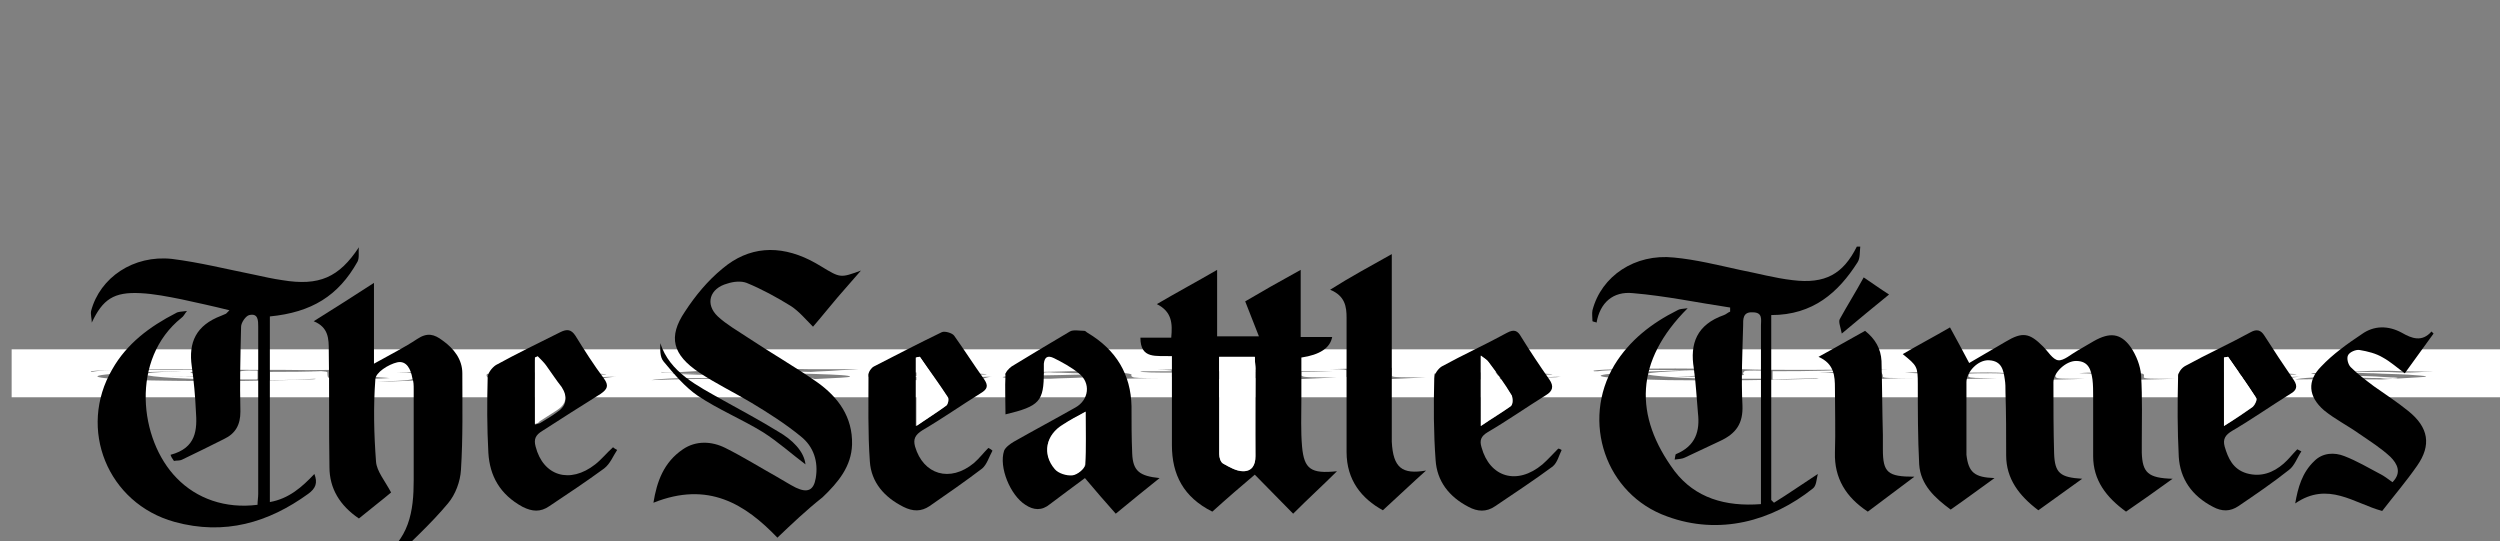
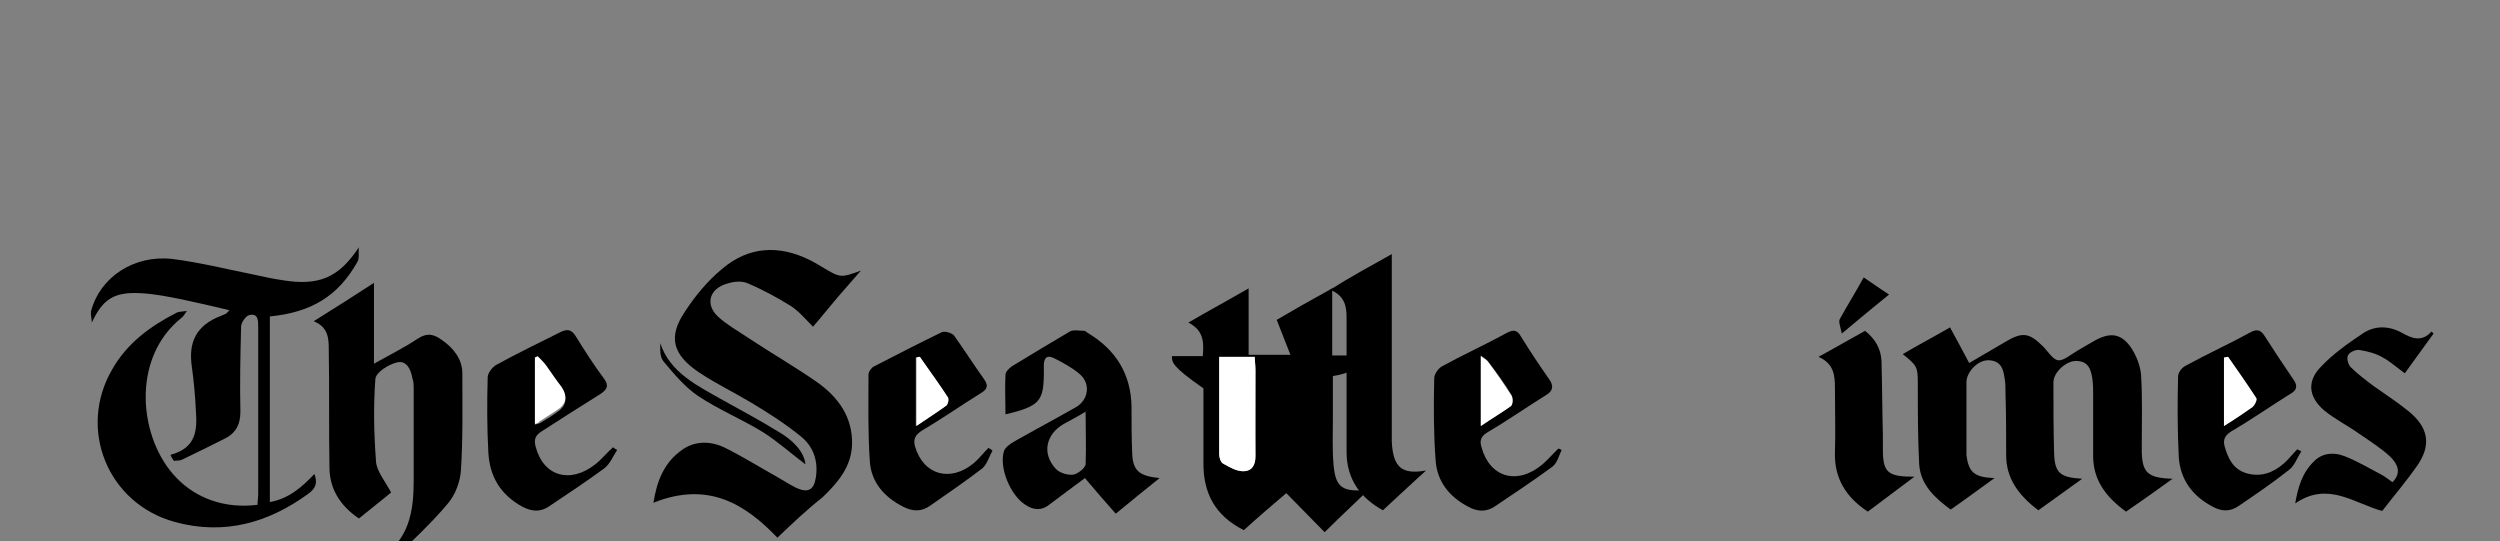
<svg xmlns="http://www.w3.org/2000/svg" version="1.1" id="Layer_1" x="0px" y="0px" viewBox="0 0 365 79" style="enable-background:new 0 0 365 79;" xml:space="preserve">
  <rect x="0" y="0" width="365" height="79" fill="#808080" stroke="none" />
  <style type="text/css">
	.st0{fill:#FFFFFF;}
</style>
-   <path class="st0" d="M369.3,58H1.7v-7h367.5L369.3,58L369.3,58z M24.9,55c0.1,0,0.2,0,0.4,0c0.4,0,0.9,0,1.2,0c2,0,4-0.1,6.1-0.1  c1.8,0,2.5-0.1,2.4-0.2c-0.1-0.2-0.1-0.4,0.1-0.5c0,0,0.7-0.1,1.2-0.1c1.4,0,1.3,0,1.3,0.1c0,0.4,0,0.7,0,1.1c0,0-0.1,0-0.1,0.1  c-4.6,0-8.8,0-11.8-0.2c-5.5-0.3-6.8-0.8,0.7-1c0.2,0,0.4,0,0.8,0c-0.8,0-1.2,0-1.6,0c-3.9,0.1-7.2,0.2-9.3,0.4  c-5,0.4-0.6,0.9,9.2,1c7.3,0.1,13.7,0,19.5-0.2c1.1,0,1.3-0.1,0.9-0.1c-1.8,0.1-3.7,0.2-6.5,0.2v-1.2c6,0,10-0.1,12.8-0.4  c0.3,0,0.2-0.1,0.2-0.1c-2.9,0.2-5.8,0.3-11.2,0.2c-1.4,0-2.7,0-4.1,0c-4,0-7.9-0.1-12-0.1c-5.5,0-10.5,0.1-11.8,0.3  c-0.1,0,0,0.1,0.1,0.1c1.6-0.3,3.2-0.3,7-0.3c2,0,4,0,6,0c2.3,0,4.6,0,7,0.1c-0.3,0-0.4,0-0.5,0c-0.2,0-0.4,0-0.7,0  c-3.7,0.1-4.8,0.2-4.3,0.3c0.3,0.1,0.4,0.2,0.6,0.3C28.8,54.9,28.7,55,24.9,55L24.9,55z M257.1,55.3c-5.2,0-9.5,0-12.4-0.2  c-6-0.4-5.7-0.7,1.9-1c-0.8,0-1.2,0-1.5,0c-3.8,0.1-7,0.2-9.2,0.4c-4.9,0.4-1.3,0.8,7.7,1c7.6,0.1,15.3,0,21.3-0.2  c0.5,0,0.5-0.1,0.7-0.1c-2.3,0.1-4.4,0.1-6.4,0.2c-0.1,0-0.3,0-0.4,0v-1.2c6.1,0,9.8-0.1,12.6-0.3c0.4,0,0.3-0.1,0.4-0.1  c-0.2,0-0.4,0-0.5,0c-2,0.2-4.6,0.2-9.4,0.2c-2.6,0-5.1,0-7.7-0.1c-3.2,0-6.3-0.1-9.6-0.1c-5.7,0-10.6,0.1-11.9,0.3  c-0.1,0,0,0,0,0.1c0.2,0,0.4,0,0.6,0c0.5-0.1,2.4-0.2,5.3-0.2c4.8,0,9.4,0.1,14.2,0.1l0,0c-0.3,0-0.6,0-0.9,0  c-4,0.1-4.9,0.2-4.4,0.3c0.3,0.1,0.4,0.2,0.6,0.3c0.2,0.1-0.4,0.2-3.2,0.3c-0.1,0-0.1,0-0.2,0c0.6,0,1.1,0,1.5,0  c1.7,0,3.4-0.1,5.1-0.1c2.4,0,3.4-0.1,3.3-0.2c-0.2-0.2-0.1-0.3,0.1-0.5c0,0-0.2-0.1,1.4-0.1c1.5,0,1.2,0,1.2,0.1c0,0.3,0,0.7,0,1  C257.1,55.3,257.1,55.3,257.1,55.3L257.1,55.3z M287.5,54.4c-0.9-0.1-1.7-0.1-2.5-0.2c-2.5,0.1-4.6,0.1-6.9,0.2  c2.1,0.1,2.1,0.1,2.2,0.2c0,0.2,0,0.3,0.2,0.5c0.2,0.1,2.2,0.2,4.6,0.3c2.2-0.1,4.3-0.1,6.4-0.2c-3,0-3.8,0-4.1-0.2l0,0  c0-0.1,0-0.3,0-0.4c0-0.1,1.8-0.1,3.3-0.1c1.9,0,2.1,0.1,2.3,0.1c0.1,0,0.1,0.1,0.1,0.1c0,0.1,0.1,0.3,0.1,0.4  c0,0.2,1.9,0.3,4.7,0.4c2.2-0.1,4.3-0.1,6.4-0.2c-3.2,0-4,0-4.1-0.2c-0.2-0.2-0.1-0.3-0.1-0.5c0-0.1,1.8-0.1,3.3-0.1  c1.9,0,2.2,0.1,2.4,0.1c0.2,0,0.1,0.1,0.1,0.1c0,0.1,0,0.3,0,0.4c0,0.2,1.8,0.3,4.8,0.4c2.2-0.1,4.3-0.1,6.8-0.2  c-3.6,0-4.4,0-4.5-0.2c0,0,0,0,0-0.1s0.1-0.3-0.1-0.4c-0.1-0.1-0.6-0.1-1.5-0.2c-1.5-0.1-3.1-0.1-5.4,0c-0.8,0-1.6,0-2.4,0.1  c-0.9,0-1.9,0.1-2.8,0.1c-0.8,0-1.5-0.1-2.2-0.1c-2-0.1-3-0.1-5.5,0C291.1,54.3,289.3,54.4,287.5,54.4L287.5,54.4z M113.5,55.6  c2.1-0.1,4.2-0.2,6.3-0.3c2.2-0.1,4.2-0.2,4.3-0.3c0.1-0.2-1.9-0.3-5.1-0.4c-3.2-0.1-6.7-0.2-10.1-0.3c-1.5,0-3.1-0.1-4.4-0.1  c-1.9-0.1-1.2-0.2,1.4-0.2c0.9,0,2,0,2.8,0c2.3,0,4.5,0.1,6.5,0.2c1.2,0,2.1,0.1,3.2,0.1c1.2-0.1,2.4-0.1,3.6-0.2  c1.1-0.1,2.3-0.1,3.4-0.2c-2.9,0-3,0-5.8,0c-0.5,0-1.1,0-1.6,0c-4.5-0.1-8.9-0.1-12.8,0.1c-2.1,0.1-3.9,0.2-5.5,0.3  c-2.5,0.2-1.8,0.3,2.1,0.4c2.4,0.1,5.2,0.1,7.6,0.2c2.5,0.1,4.9,0.1,7.2,0.2c1.9,0.1,2.6,0.2,2.2,0.3c-0.3,0.1-1.2,0.1-2.9,0.1  c-0.9,0-1.8,0-2.8-0.1c-2.5-0.1-4.9-0.1-7.5-0.2c-2,0-4.2,0-6.2,0c-2.8,0.1-3.8,0.2-4.3,0.3C103.3,55.2,108.7,55.3,113.5,55.6  L113.5,55.6z M171.1,54.4C171.1,54.4,171.1,54.5,171.1,54.4c0,0.3,0,0.4,0,0.6c0,0.2,1.7,0.3,5.9,0.4c2.2-0.1,4.3-0.2,6.2-0.2  c1.9,0.1,3.7,0.2,5.6,0.2c2.4-0.1,4.4-0.2,6.4-0.3c-3.8,0-4.8,0-5.1-0.2c-0.2-0.1-0.1-0.2-0.1-0.3s0-0.2,0-0.3  c2.6,0,4.1-0.1,4.5-0.1h-4.6v-0.4c-3.1,0.1-5.9,0.1-8.1,0.2c0.7,0.1,1.3,0.1,2,0.2h-6.1v-0.4c-3.1,0.1-5.9,0.1-8.8,0.2  c2.2,0,2.3,0.1,2.1,0.2h-4.5C166.5,54.4,168.9,54.4,171.1,54.4L171.1,54.4z M55.2,55.7c0.1,0,0.2,0,0.2,0c0.5,0,1.2,0,1.5,0  c2.8-0.1,5.8-0.2,8.3-0.4c1.1-0.1,1.8-0.1,1.9-0.2c0.3-0.2,0.3-0.4,0.2-0.6c0-0.1-1.2-0.2-2.9-0.2c-1.2,0-2.3-0.1-3.7,0  c-1.8,0.1-3.8,0.1-6.3,0.2V54c-3.1,0.1-5.9,0.2-8.8,0.2c2.2,0,2.2,0.1,2.2,0.2c0,0.2,0,0.5,0.1,0.7c0,0.1,1.5,0.2,4.3,0.3  c1.7-0.1,3.3-0.1,4.7-0.2c-0.8-0.1-2-0.1-2.2-0.2c-0.3-0.2-0.4-0.4-0.1-0.5c0.1,0,2-0.1,3.2-0.1c1.5,0,2,0,2.3,0.1  c0.1,0,0.2,0,0.2,0.1c0,0.2,0,0.4,0,0.6C60.4,55.4,59.8,55.6,55.2,55.7L55.2,55.7z M169.3,55.2c-2.8,0-3.8,0-4-0.2  c-0.2-0.1-0.1-0.2-0.1-0.3c0-0.2-2.1-0.4-6.4-0.5c-0.2,0-0.3,0-0.5,0c-0.7,0-1.5,0-2.1,0c-2.9,0.1-5.7,0.1-8.5,0.2  c-0.4,0-0.9,0-0.9,0.1c-0.1,0.1,0,0.2,0,0.3c5-0.1,5.6-0.1,5.6-0.3c0,0,0,0,0-0.1c0.1,0,0.5-0.1,1.5,0c1.2,0,2.5,0.1,3.6,0.1  c1.8,0.1,1.5,0.2-0.5,0.2c-3,0.1-6,0.1-9,0.2c-0.6,0-1.2,0-1.4,0.1c-0.8,0.1,0.9,0.3,3.1,0.3c1.3,0,2.4,0,3.6,0  c1.7-0.1,3.5-0.1,5.1-0.2c1.6,0.1,3,0.2,4.5,0.2C165.2,55.3,167.2,55.2,169.3,55.2L169.3,55.2z M355.3,54.2H355  c-1.4,0.1-2.9,0-4.3,0c-2-0.1-4-0.1-5.9,0c-2.1,0.1-4.1,0.1-5.9,0.2c-2.1,0.1-1.9,0.2,0.4,0.3c1.5,0.1,3.4,0.1,5.1,0.2  c1.6,0,3.2,0.1,4.6,0.2c1,0,1.6,0.1,0.3,0.2c-0.6,0-1.2,0-1.8-0.1c-1.7,0-3.4-0.1-5.2-0.1c-1.5,0-3.2,0-4.4,0  c-1.8,0.1-2.4,0.2-2.8,0.3c4.7-0.1,8.5,0,12.7,0c1.7-0.1,3.5-0.2,5.1-0.3c2.1-0.1,1.7-0.2-1.3-0.4c-1.6-0.1-3.4-0.1-5-0.2  c-1.2,0-2.4-0.1-3.4-0.1c-0.4,0-0.7-0.1-0.4-0.1c0.2,0,1.2,0,1.7,0c1.2,0,2.3,0,3.4,0s2.1,0.1,3.2,0.1  C352.5,54.4,353.9,54.3,355.3,54.2L355.3,54.2z M90.1,55c-0.2,0-0.4,0-0.7,0c-0.8,0-1.6,0.1-2.6,0.1c-3.6,0.1-7.6,0.1-8.7-0.1  c-0.3,0,0-0.1,1-0.1c2.9-0.1,5.7-0.2,8.5-0.2c1,0,1.2-0.1,0.5-0.1c-1.5-0.1-2.8-0.2-4.2-0.3c-0.6,0-1.2,0-2.2,0  c-3.1,0.1-6.3,0.1-9.4,0.2c-0.6,0-1.2,0.1-1.2,0.1c-0.1,0.2-0.1,0.3,0.1,0.5c0.2,0.1,1.6,0.3,5,0.3c1.4,0,2.6,0,3.9,0  c2.7-0.1,5.4-0.2,8-0.2C89,55.1,89.5,55,90.1,55L90.1,55z M228,55c-0.2,0-0.4,0-0.5,0c-0.8,0-1.5,0.1-2.3,0.1  c-3.7,0.1-7.7,0.1-8.9-0.1c-0.3,0,0-0.1,0.9-0.1c2.9-0.1,5.7-0.2,8.5-0.2c1.1,0,1.2-0.1,0.5-0.1c-1.4-0.1-2.8-0.2-4.1-0.3  c-0.6,0-1.1-0.1-2.1,0c-3.2,0.1-6.4,0.1-9.5,0.2c-0.5,0-1.1,0-1.1,0.1c0,0.2,0,0.4,0.2,0.5s1.9,0.2,4.8,0.3c1.4,0,2.6,0,3.9,0  c2.8-0.1,5.7-0.2,8.4-0.3C227.4,55.1,227.6,55,228,55L228,55z M144.9,55c-0.2,0-0.4,0-0.6,0c-0.7,0-1.3,0.1-2.1,0.1  c-3.4,0.1-7.4,0.1-8.6-0.1c-0.3-0.1,0-0.1,1.1-0.1c2.9-0.1,5.7-0.2,8.5-0.2c0.9,0,1.1-0.1,0.5-0.1c-1.5-0.1-2.8-0.2-4.4-0.3  c-0.3,0-1.4,0-1.8,0c-3.4,0.1-6.6,0.1-9.9,0.2c-0.4,0-0.8,0-0.8,0.1c0,0.2-0.1,0.4,0.2,0.6c0.2,0.1,2.1,0.2,4.9,0.3  c1.3,0,2.5,0,3.8,0c2.6-0.1,5.2-0.2,7.7-0.2C144.2,55.1,144.4,55,144.9,55L144.9,55z M336,55c-0.2,0-0.4,0-0.6,0  c-0.7,0-1.3,0.1-2,0.1c-1.5,0.1-3.3,0.1-5.4,0.1c-2,0-2.7-0.1-3.2-0.2c-0.3,0,0.1-0.1,1.1-0.1c2.9-0.1,5.7-0.2,8.5-0.2  c0.9,0,1.2,0,0.5-0.1c-1.5-0.1-2.9-0.2-4.3-0.3c-0.5,0-1.1,0-2,0c-3.2,0.1-6.4,0.1-9.5,0.2c-0.5,0-1.1,0-1.1,0.1  c0,0.2-0.1,0.3,0.1,0.5c0.2,0.1,1.9,0.2,5,0.3c1.3,0,2.5,0,3.7,0c2.5-0.1,5-0.2,7.4-0.2C335,55.1,335.4,55,336,55L336,55z   M203.2,53.7c-3.2,0.1-6,0.1-9,0.2c2.2,0,2.4,0.1,2.4,0.2c0,0.3,0,0.6,0,0.9c0,0.2,2.2,0.3,5.3,0.4c2.3-0.1,4.4-0.2,6.3-0.3  c-3.6,0-4.8,0-5-0.2l0,0C203.2,54.5,203.2,54.2,203.2,53.7C203.2,53.8,203.2,53.8,203.2,53.7L203.2,53.7z M279.5,55.2  c-3.9,0-4.5,0-4.6-0.2v-0.1c0-0.2-0.1-0.3-0.2-0.5c-0.1-0.1-0.9-0.1-2.4-0.2c-2.3,0.1-4.4,0.1-6.8,0.2c2.3,0,2.5,0.1,2.4,0.2  c0,0.1,0.1,0.3,0,0.4c-0.1,0.2,1.5,0.3,4.8,0.4C274.8,55.3,277,55.2,279.5,55.2L279.5,55.2z M117.6,55.1c-0.2-0.1-1.9-0.2-3.9-0.2  c-2.6-0.1-5.4-0.1-8.1-0.2c-3.7-0.1-7.7-0.2-9.1-0.4c0,0,0,0.1,0.5,0.1c1.5,0.1,3,0.2,5,0.2c3,0.1,6.4,0.1,9.5,0.2  C113.7,54.9,115.7,55,117.6,55.1L117.6,55.1z M268.9,54.2c2.7-0.1,4.7-0.2,6.9-0.2c-1.4,0-2.5-0.1-3.7-0.1c-1.3,0.1-2.5,0.2-3.5,0.3  C268.3,54.2,268.7,54.2,268.9,54.2L268.9,54.2z" />
  <path d="M24.9,66.4c3.8-1,3.9-3.7,3.7-6.4c-0.1-2.2-0.3-4.4-0.6-6.5c-0.5-3.5,0.6-6,4.3-7.4c0.2-0.1,0.5-0.2,0.7-0.3  c0.1-0.1,0.2-0.2,0.5-0.5c-2.4-0.6-4.7-1.1-7-1.6c-2-0.4-4-0.8-6-0.9c-3.9-0.2-5.5,0.9-7.1,4.3c0-0.6-0.2-1.2-0.1-1.7  c1.3-4.9,6.2-8.2,11.8-7.6c4,0.5,8,1.5,12,2.3c1.4,0.3,2.7,0.6,4.1,0.8c5.4,0.9,8.3-0.4,11.2-4.8c-0.1,0.7,0.1,1.5-0.2,2.1  c-2.8,5-6.7,7.4-12.8,8v27.1c2.8-0.5,4.7-2.2,6.5-4.1c0.5,1.3,0.2,2.1-0.9,2.9c-5.8,4.2-12.2,6.1-19.5,4.1  c-9.8-2.7-14.2-13.6-9.1-22.3c2.1-3.7,5.4-6.2,9.3-8.2c0.3-0.2,0.8-0.2,1.6-0.3c-0.4,0.5-0.5,0.8-0.8,1c-7.5,6-6.2,17.8-0.7,23.4  c2.9,3,7.1,4.5,11.8,3.9c0-0.5,0.1-1.1,0.1-1.6c0-8.1,0-16.3,0-24.4c0-0.9,0-2-1.3-1.7c-0.5,0.1-1.2,1.1-1.2,1.7  c-0.1,4.1-0.2,8.3-0.1,12.4c0,1.9-0.7,3.2-2.4,4c-2,1-4,2-6.1,3c-0.4,0.2-0.8,0.1-1.2,0.2C25.1,66.9,25,66.7,24.9,66.4L24.9,66.4z" />
-   <path d="M257.1,73.6c0-1,0-1.8,0-2.7c0-7.8,0-15.6,0-23.4c0-0.8,0.3-1.9-1.2-1.9c-1.5-0.1-1.4,1.1-1.4,1.9  c-0.1,3.9-0.3,7.8-0.1,11.7c0.1,2.6-0.9,4.1-3.3,5.2c-1.7,0.8-3.4,1.6-5.1,2.4c-0.4,0.2-0.8,0.2-1.5,0.3c0.1-0.5,0.1-0.8,0.2-0.8  c2.9-1.2,3.5-3.4,3.2-6c-0.2-2.2-0.3-4.4-0.6-6.5c-0.6-3.6,0.4-6.4,4.4-7.8c0.3-0.1,0.6-0.4,0.9-0.5c0-0.2,0-0.4,0-0.6  c-4.7-0.7-9.4-1.7-14.2-2.1c-2.9-0.3-4.8,1.4-5.3,4.3c-0.2-0.1-0.4-0.1-0.6-0.2c0-0.5-0.1-1.1,0-1.6c1.3-5,6.2-8.3,11.9-7.7  c3.2,0.3,6.4,1.1,9.6,1.8c2.6,0.5,5.1,1.2,7.7,1.5c4.8,0.6,7.4-0.9,9.4-4.9c0.2,0,0.4,0,0.5,0c-0.1,0.8,0,1.7-0.4,2.3  c-2.8,4.4-6.5,7.7-12.6,7.7v27c0.1,0.1,0.3,0.3,0.4,0.4c2.1-1.3,4.1-2.7,6.4-4.2c-0.2,0.8-0.2,1.7-0.7,2.1c-6,4.8-13.7,6.9-21.3,4.1  c-9-3.2-12.6-13.9-7.7-22.1c2.2-3.6,5.4-6.1,9.2-8c0.3-0.2,0.7-0.2,1.5-0.3c-7.7,7.7-7.9,15.7-1.9,23.8  C247.5,72.7,251.9,74,257.1,73.6L257.1,73.6z" />
  <path d="M287.5,53c1.9-1.1,3.6-2.1,5.3-3.1c2.5-1.5,3.5-1.3,5.5,0.7c0.7,0.7,1.4,1.9,2.2,2c0.8,0.1,1.9-0.9,2.8-1.4  c0.8-0.5,1.6-0.9,2.4-1.4c2.3-1.3,3.9-1.2,5.4,0.9c0.8,1.2,1.4,2.7,1.5,4.1c0.2,3.3,0.1,6.6,0.1,9.9c0,0.5,0,0.9,0,1.4  c0.1,2.9,0.9,3.7,4.5,3.8c-2.5,1.8-4.6,3.3-6.8,4.8c-2.9-2.1-4.8-4.6-4.8-8.1c0-2.9,0-5.8,0-8.7c0-0.8,0-1.7-0.1-2.5  c-0.2-1.3-0.5-2.7-2.4-2.7c-1.5,0-3.3,1.7-3.3,3.1c0,3.5,0,7,0.1,10.4c0.1,2.9,0.9,3.5,4.1,3.7c-2.1,1.5-4.3,3.1-6.4,4.6  c-2.8-2.1-4.7-4.6-4.7-8c0-3.1,0-6.1-0.1-9.2c0-0.7,0-1.3-0.1-1.9c-0.2-1.3-0.4-2.7-2.3-2.8c-1.6-0.1-3.3,1.7-3.3,3.2  c0,3.2,0,6.5,0,9.7c0,0.3,0,0.6,0,0.9c0.3,2.6,1.2,3.3,4.1,3.4c-2.1,1.5-4.1,3-6.4,4.6c-2.3-1.7-4.4-3.6-4.6-6.6  C280,63.9,280,60,280,56.1c0-2.6-0.1-2.7-2.2-4.4c2.2-1.3,4.5-2.5,6.9-3.9C285.8,49.8,286.6,51.3,287.5,53L287.5,53z" />
  <path d="M113.5,78.5c-4.7-4.9-10.1-8.3-18.1-5.1c0.5-3.1,1.5-5.9,4.3-7.8c1.9-1.3,4.2-1.2,6.2-0.2c2.6,1.3,5,2.8,7.5,4.2  c0.9,0.5,1.8,1.1,2.8,1.6c1.7,0.8,2.6,0.4,2.9-1.4c0.4-2.4-0.3-4.6-2.2-6.1c-2.2-1.8-4.7-3.4-7.2-4.9s-5.2-2.8-7.6-4.4  c-3.9-2.6-4.6-5.2-2.1-8.9c1.5-2.3,3.3-4.5,5.5-6.3c3.8-3.2,8.2-3.5,12.8-1.2c0.6,0.3,1.1,0.6,1.6,0.9c2.8,1.7,2.8,1.7,5.8,0.6  c-1.1,1.3-2.3,2.6-3.4,3.9c-1.2,1.4-2.3,2.8-3.6,4.3c-1.1-1.1-2-2.2-3.2-3c-2.1-1.3-4.3-2.5-6.5-3.4c-0.8-0.3-1.9-0.2-2.8,0.1  c-2.6,0.7-3.3,3-1.4,4.8c1.3,1.2,2.9,2.1,4.4,3.1c3.3,2.2,6.8,4.2,10.1,6.5c3.1,2.2,5.2,5.1,5.1,9.1c-0.1,3.2-2,5.5-4.3,7.7  C117.7,74.5,115.6,76.5,113.5,78.5L113.5,78.5z" />
-   <path d="M171.1,52c-2.3-0.1-4.6,0.5-4.6-2.7h4.5c0.2-2.1,0.1-3.8-2.1-4.9c2.9-1.7,5.7-3.2,8.8-5v9.7h6.1c-0.7-1.8-1.3-3.3-2-5.1  c2.2-1.3,5-2.9,8.1-4.6v9.8h4.6c-0.3,1.6-1.8,2.6-4.5,3c0,2,0,4,0,6.1c0,2.3-0.1,4.6,0.1,6.9c0.3,3.3,1.3,4,5.1,3.6  c-2,2-4.1,3.9-6.4,6.2c-1.9-1.9-3.6-3.7-5.6-5.7c-1.9,1.6-4.1,3.5-6.2,5.4c-4.2-2.1-5.9-5.4-5.9-9.7c0-3.7,0-7.3,0-11  C171.1,53.5,171.1,52.9,171.1,52L171.1,52z M178,52.1c0,4.8,0,9.5,0,14.2c0,0.5,0.2,1.2,0.6,1.4c0.9,0.5,1.9,1.1,2.9,1.1  c1.3,0,1.8-0.9,1.8-2.2c-0.1-4.2,0-8.4,0-12.6c0-0.6-0.1-1.2-0.1-1.9H178L178,52.1z" />
+   <path d="M171.1,52h4.5c0.2-2.1,0.1-3.8-2.1-4.9c2.9-1.7,5.7-3.2,8.8-5v9.7h6.1c-0.7-1.8-1.3-3.3-2-5.1  c2.2-1.3,5-2.9,8.1-4.6v9.8h4.6c-0.3,1.6-1.8,2.6-4.5,3c0,2,0,4,0,6.1c0,2.3-0.1,4.6,0.1,6.9c0.3,3.3,1.3,4,5.1,3.6  c-2,2-4.1,3.9-6.4,6.2c-1.9-1.9-3.6-3.7-5.6-5.7c-1.9,1.6-4.1,3.5-6.2,5.4c-4.2-2.1-5.9-5.4-5.9-9.7c0-3.7,0-7.3,0-11  C171.1,53.5,171.1,52.9,171.1,52L171.1,52z M178,52.1c0,4.8,0,9.5,0,14.2c0,0.5,0.2,1.2,0.6,1.4c0.9,0.5,1.9,1.1,2.9,1.1  c1.3,0,1.8-0.9,1.8-2.2c-0.1-4.2,0-8.4,0-12.6c0-0.6-0.1-1.2-0.1-1.9H178L178,52.1z" />
  <path d="M55.2,81.7c4.6-2.8,5.2-7.1,5.2-11.6c0-4.4,0-8.8,0-13.3c0-0.5,0-1.1-0.2-1.6C60,54,59.4,52.6,58,52.9  c-1.3,0.3-3.2,1.5-3.2,2.5c-0.3,4-0.2,8,0.1,12c0.1,1.4,1.3,2.8,2.2,4.5c-1.3,1.1-3,2.4-4.7,3.8c-2.8-1.9-4.3-4.4-4.3-7.5  c-0.1-5.7,0-11.3-0.1-17c0-1.7,0-3.4-2.2-4.3c2.9-1.8,5.7-3.6,8.8-5.6v11.8c2.5-1.4,4.5-2.4,6.3-3.6c1.5-1,2.5-0.7,3.7,0.2  c1.7,1.2,2.9,2.8,2.9,4.8c0,4.7,0.1,9.4-0.2,14.1c-0.1,1.7-0.8,3.6-1.9,4.9c-2.5,3-5.5,5.7-8.3,8.5c-0.3,0.3-1,0.2-1.5,0.2  C55.3,82,55.2,81.8,55.2,81.7L55.2,81.7z" />
  <path d="M169.3,69.8c-2,1.6-4.1,3.3-6.4,5.2c-1.5-1.7-3-3.4-4.5-5.2c-1.6,1.2-3.4,2.5-5.1,3.8c-1.2,1-2.4,0.9-3.6,0.1  c-2.2-1.4-3.9-5.5-3.1-7.9c0.2-0.5,0.9-1,1.4-1.3c3-1.7,6-3.3,9-5c2-1.1,2.3-3.6,0.5-5c-1.1-0.9-2.4-1.6-3.6-2.2  c-1-0.5-1.4-0.1-1.5,0.8c0,0.4,0,0.8,0,1.2c0,4.3-0.6,5-5.6,6.2c0-2-0.1-3.9,0-5.8c0-0.4,0.5-0.9,0.9-1.2c2.8-1.7,5.6-3.4,8.5-5.1  c0.5-0.3,1.4-0.1,2.1-0.1c0.2,0,0.3,0.2,0.5,0.3c4.2,2.5,6.3,6.1,6.4,10.7c0,2.3,0,4.6,0.1,6.9C165.4,68.8,166.4,69.5,169.3,69.8  L169.3,69.8z M158.5,60.1c-1.3,0.8-2.3,1.3-3.2,1.8c-2.6,1.5-3.2,4.3-1.2,6.5c0.5,0.6,1.7,1,2.6,0.9c0.6-0.1,1.7-0.9,1.8-1.5  C158.6,65.4,158.5,62.9,158.5,60.1L158.5,60.1z" />
  <path d="M355.3,48.7c-1.4,1.9-2.8,3.9-4.2,5.8c-1.1-0.8-2.1-1.7-3.2-2.3c-1-0.6-2.2-0.9-3.4-1.1c-0.5-0.1-1.5,0.3-1.7,0.8  c-0.2,0.4,0,1.3,0.4,1.7c1,1,2.2,1.9,3.4,2.8c1.7,1.2,3.4,2.3,5,3.6c3,2.4,3.4,5,1.3,8c-1.6,2.3-3.4,4.4-5.1,6.6  c-4.1-1.1-7.9-4.4-12.7-1.1c0.4-2.3,1-4.5,2.8-6.2c1.2-1.2,2.9-1.3,4.4-0.7c1.8,0.7,3.5,1.7,5.2,2.6c0.6,0.3,1.1,0.7,1.8,1.2  c1.4-1.4,0.7-2.7-0.3-3.7c-1.4-1.3-3-2.3-4.6-3.4c-1.7-1.2-3.5-2.1-5.1-3.4c-2.3-2-2.5-4.3-0.4-6.4c1.7-1.8,3.8-3.3,5.9-4.7  c1.8-1.3,3.9-1.3,5.9-0.2c1.4,0.8,2.9,1.4,4.3-0.2L355.3,48.7L355.3,48.7z" />
  <path d="M90.1,65.7c-0.6,0.9-1,2-1.9,2.7c-2.6,1.9-5.3,3.7-8,5.5c-1.3,0.9-2.5,0.8-3.9,0.1c-3.3-1.8-4.8-4.5-5-7.9  c-0.2-3.7-0.2-7.3-0.1-11c0-0.6,0.6-1.4,1.2-1.8c3.1-1.7,6.2-3.2,9.4-4.8c1-0.5,1.6-0.4,2.2,0.5c1.3,2.1,2.7,4.3,4.2,6.3  c0.7,1,0.5,1.5-0.5,2.2c-2.9,1.8-5.7,3.6-8.5,5.4c-1,0.6-1.3,1.2-1,2.3c1.1,4.3,5,5.5,8.7,2.6c0.9-0.7,1.7-1.7,2.6-2.5  C89.6,65.4,89.9,65.6,90.1,65.7L90.1,65.7z M78.1,62c0.4-0.1,0.6-0.2,0.7-0.2c0.8-0.5,1.7-1,2.5-1.6c1.4-0.9,1.6-2.1,0.7-3.4  c-0.8-1.1-1.5-2.2-2.3-3.2c-0.3-0.5-0.8-0.9-1.2-1.3c-0.1,0.1-0.3,0.1-0.4,0.2L78.1,62L78.1,62z" />
  <path d="M228,65.7c-0.4,0.8-0.6,1.8-1.3,2.4c-2.7,2-5.6,3.9-8.4,5.8c-1.3,0.9-2.6,0.8-3.9,0.1c-2.9-1.5-4.6-3.8-4.8-6.8  c-0.3-4-0.3-8-0.2-12c0-0.6,0.6-1.4,1.1-1.7c3.1-1.7,6.4-3.2,9.5-4.9c1.1-0.6,1.6-0.3,2.1,0.6c1.3,2.1,2.7,4.2,4.1,6.2  c0.7,1,0.5,1.7-0.5,2.3c-2.9,1.8-5.6,3.7-8.5,5.4c-1,0.6-1.2,1.2-0.9,2.2c1.2,4.4,5.2,5.6,8.9,2.5c0.8-0.7,1.5-1.5,2.3-2.3  C227.7,65.5,227.8,65.6,228,65.7L228,65.7z M216.2,62.2c1.6-1.1,3.1-1.9,4.4-3c0.3-0.2,0.3-1.1,0.1-1.5c-1-1.7-2.2-3.3-3.4-4.9  c-0.2-0.3-0.6-0.5-1.1-0.9V62.2L216.2,62.2z" />
  <path d="M144.9,65.8c-0.5,0.9-0.8,2-1.5,2.6c-2.5,1.9-5.1,3.7-7.7,5.5c-1.2,0.8-2.4,0.8-3.8,0.1c-2.8-1.4-4.7-3.6-4.9-6.6  c-0.3-4.2-0.2-8.5-0.2-12.7c0-0.4,0.4-1,0.8-1.2c3.3-1.7,6.6-3.4,9.9-5c0.4-0.2,1.5,0.1,1.8,0.5c1.5,2.1,2.9,4.3,4.4,6.4  c0.6,0.9,0.5,1.4-0.5,2c-2.9,1.8-5.6,3.7-8.5,5.4c-1.1,0.7-1.4,1.3-1.1,2.4c1.2,4.1,5.1,5.3,8.6,2.4c0.8-0.7,1.4-1.5,2.1-2.2  C144.5,65.5,144.7,65.6,144.9,65.8L144.9,65.8z M134.3,52.1c-0.2,0-0.4,0.1-0.6,0.1v10c1.6-1.1,3.1-1.9,4.4-3  c0.3-0.2,0.4-0.9,0.2-1.2C137,56,135.6,54.1,134.3,52.1L134.3,52.1z" />
  <path d="M336,65.9c-0.6,0.9-1,2.1-1.8,2.7c-2.4,1.9-4.9,3.6-7.4,5.3c-1.2,0.8-2.4,0.8-3.7,0.1c-3.1-1.6-4.8-4.1-5-7.3  c-0.2-3.9-0.2-7.8-0.1-11.7c0-0.6,0.5-1.3,1.1-1.6c3.1-1.7,6.4-3.2,9.5-4.9c0.9-0.5,1.5-0.3,2,0.5c1.4,2.2,2.8,4.3,4.3,6.5  c0.6,0.9,0.4,1.5-0.5,2c-2.9,1.8-5.6,3.7-8.5,5.4c-1,0.6-1.4,1.2-1.1,2.3c0.5,1.7,1.2,3.3,3.2,3.9c2.1,0.6,3.9-0.1,5.4-1.4  c0.7-0.6,1.3-1.4,2-2.1C335.6,65.7,335.8,65.8,336,65.9L336,65.9z M325.3,52.1c-0.2,0-0.4,0.1-0.6,0.1v10c1.6-1,3-1.9,4.2-2.8  c0.3-0.2,0.7-1,0.5-1.3C328.1,56.1,326.7,54.1,325.3,52.1L325.3,52.1z" />
  <path d="M203.2,37.1c0,0.9,0,1.6,0,2.2c0,8,0,16,0,24.1c0,0.3,0,0.7,0,1.1c0.2,3.8,1.5,4.8,5,4.2c-1.9,1.7-4,3.7-6.3,5.8  c-3.1-1.7-5.3-4.4-5.3-8.5c0-6.6,0-13.1,0-19.6c0-1.6-0.2-3.2-2.4-4.1C197.2,40.4,200,38.9,203.2,37.1L203.2,37.1z" />
  <path d="M279.5,69.6c-2.5,1.9-4.7,3.5-6.8,5.1c-3.2-2.1-4.9-4.9-4.8-8.6c0.1-3.1,0-6.2,0-9.4c0-1.8-0.1-3.6-2.4-4.6  c2.4-1.3,4.6-2.6,6.8-3.8c1.5,1.2,2.3,2.6,2.4,4.4c0.1,3.6,0.1,7.2,0.2,10.8c0,0.7,0,1.4,0,2.1C274.9,69,275.6,69.6,279.5,69.6  L279.5,69.6z" />
  <path d="M117.6,67.8c-2-1.5-4-3.3-6.2-4.7c-3.1-1.9-6.5-3.3-9.5-5.3c-1.9-1.3-3.5-3.2-5-5c-0.6-0.7-0.5-1.8-0.5-2.7  c1.4,4.3,5.4,6.2,9.1,8.3c2.7,1.5,5.5,3,8.1,4.6C115.7,64.2,117.4,65.9,117.6,67.8L117.6,67.8z" />
  <path d="M268.9,48.7c-0.2-1-0.5-1.7-0.3-2.1c1.1-2,2.3-3.9,3.5-6.1c1.2,0.8,2.3,1.6,3.7,2.5C273.6,44.8,271.5,46.5,268.9,48.7  L268.9,48.7z" />
  <path class="st0" d="M178,52.1h5.2c0,0.7,0.1,1.3,0.1,1.9c0,4.2,0,8.4,0,12.6c0,1.3-0.5,2.2-1.8,2.2c-1,0-2-0.6-2.9-1.1  c-0.4-0.2-0.6-0.9-0.6-1.4C178,61.6,178,56.9,178,52.1L178,52.1z" />
-   <path class="st0" d="M158.5,60.1c0,2.8,0.1,5.3-0.1,7.8c-0.1,0.6-1.1,1.4-1.8,1.5c-0.9,0.1-2.1-0.3-2.6-0.9c-1.9-2.2-1.3-5,1.2-6.5  C156.2,61.3,157.2,60.8,158.5,60.1L158.5,60.1z" />
  <path class="st0" d="M78.1,61.9v-9.7c0.1-0.1,0.3-0.1,0.4-0.2c0.4,0.4,0.9,0.9,1.2,1.3c0.8,1.1,1.5,2.2,2.3,3.2  c0.9,1.4,0.7,2.5-0.7,3.4c-0.8,0.5-1.7,1.1-2.5,1.6C78.6,61.8,78.4,61.8,78.1,61.9L78.1,61.9z" />
  <path class="st0" d="M216.2,62.2V52c0.6,0.4,0.9,0.6,1.1,0.9c1.2,1.6,2.3,3.2,3.4,4.9c0.2,0.4,0.2,1.2-0.1,1.5  C219.3,60.2,217.8,61.1,216.2,62.2L216.2,62.2z" />
  <path class="st0" d="M134.3,52.1c1.4,2,2.8,3.9,4.1,5.9c0.2,0.3,0,1-0.2,1.2c-1.4,1-2.8,1.9-4.4,3v-10  C133.8,52.2,134,52.1,134.3,52.1L134.3,52.1z" />
  <path class="st0" d="M325.3,52.1c1.4,2,2.8,4,4.1,6c0.2,0.2-0.2,1-0.5,1.3c-1.3,0.9-2.6,1.8-4.2,2.8v-10  C324.9,52.2,325.1,52.1,325.3,52.1L325.3,52.1z" />
</svg>